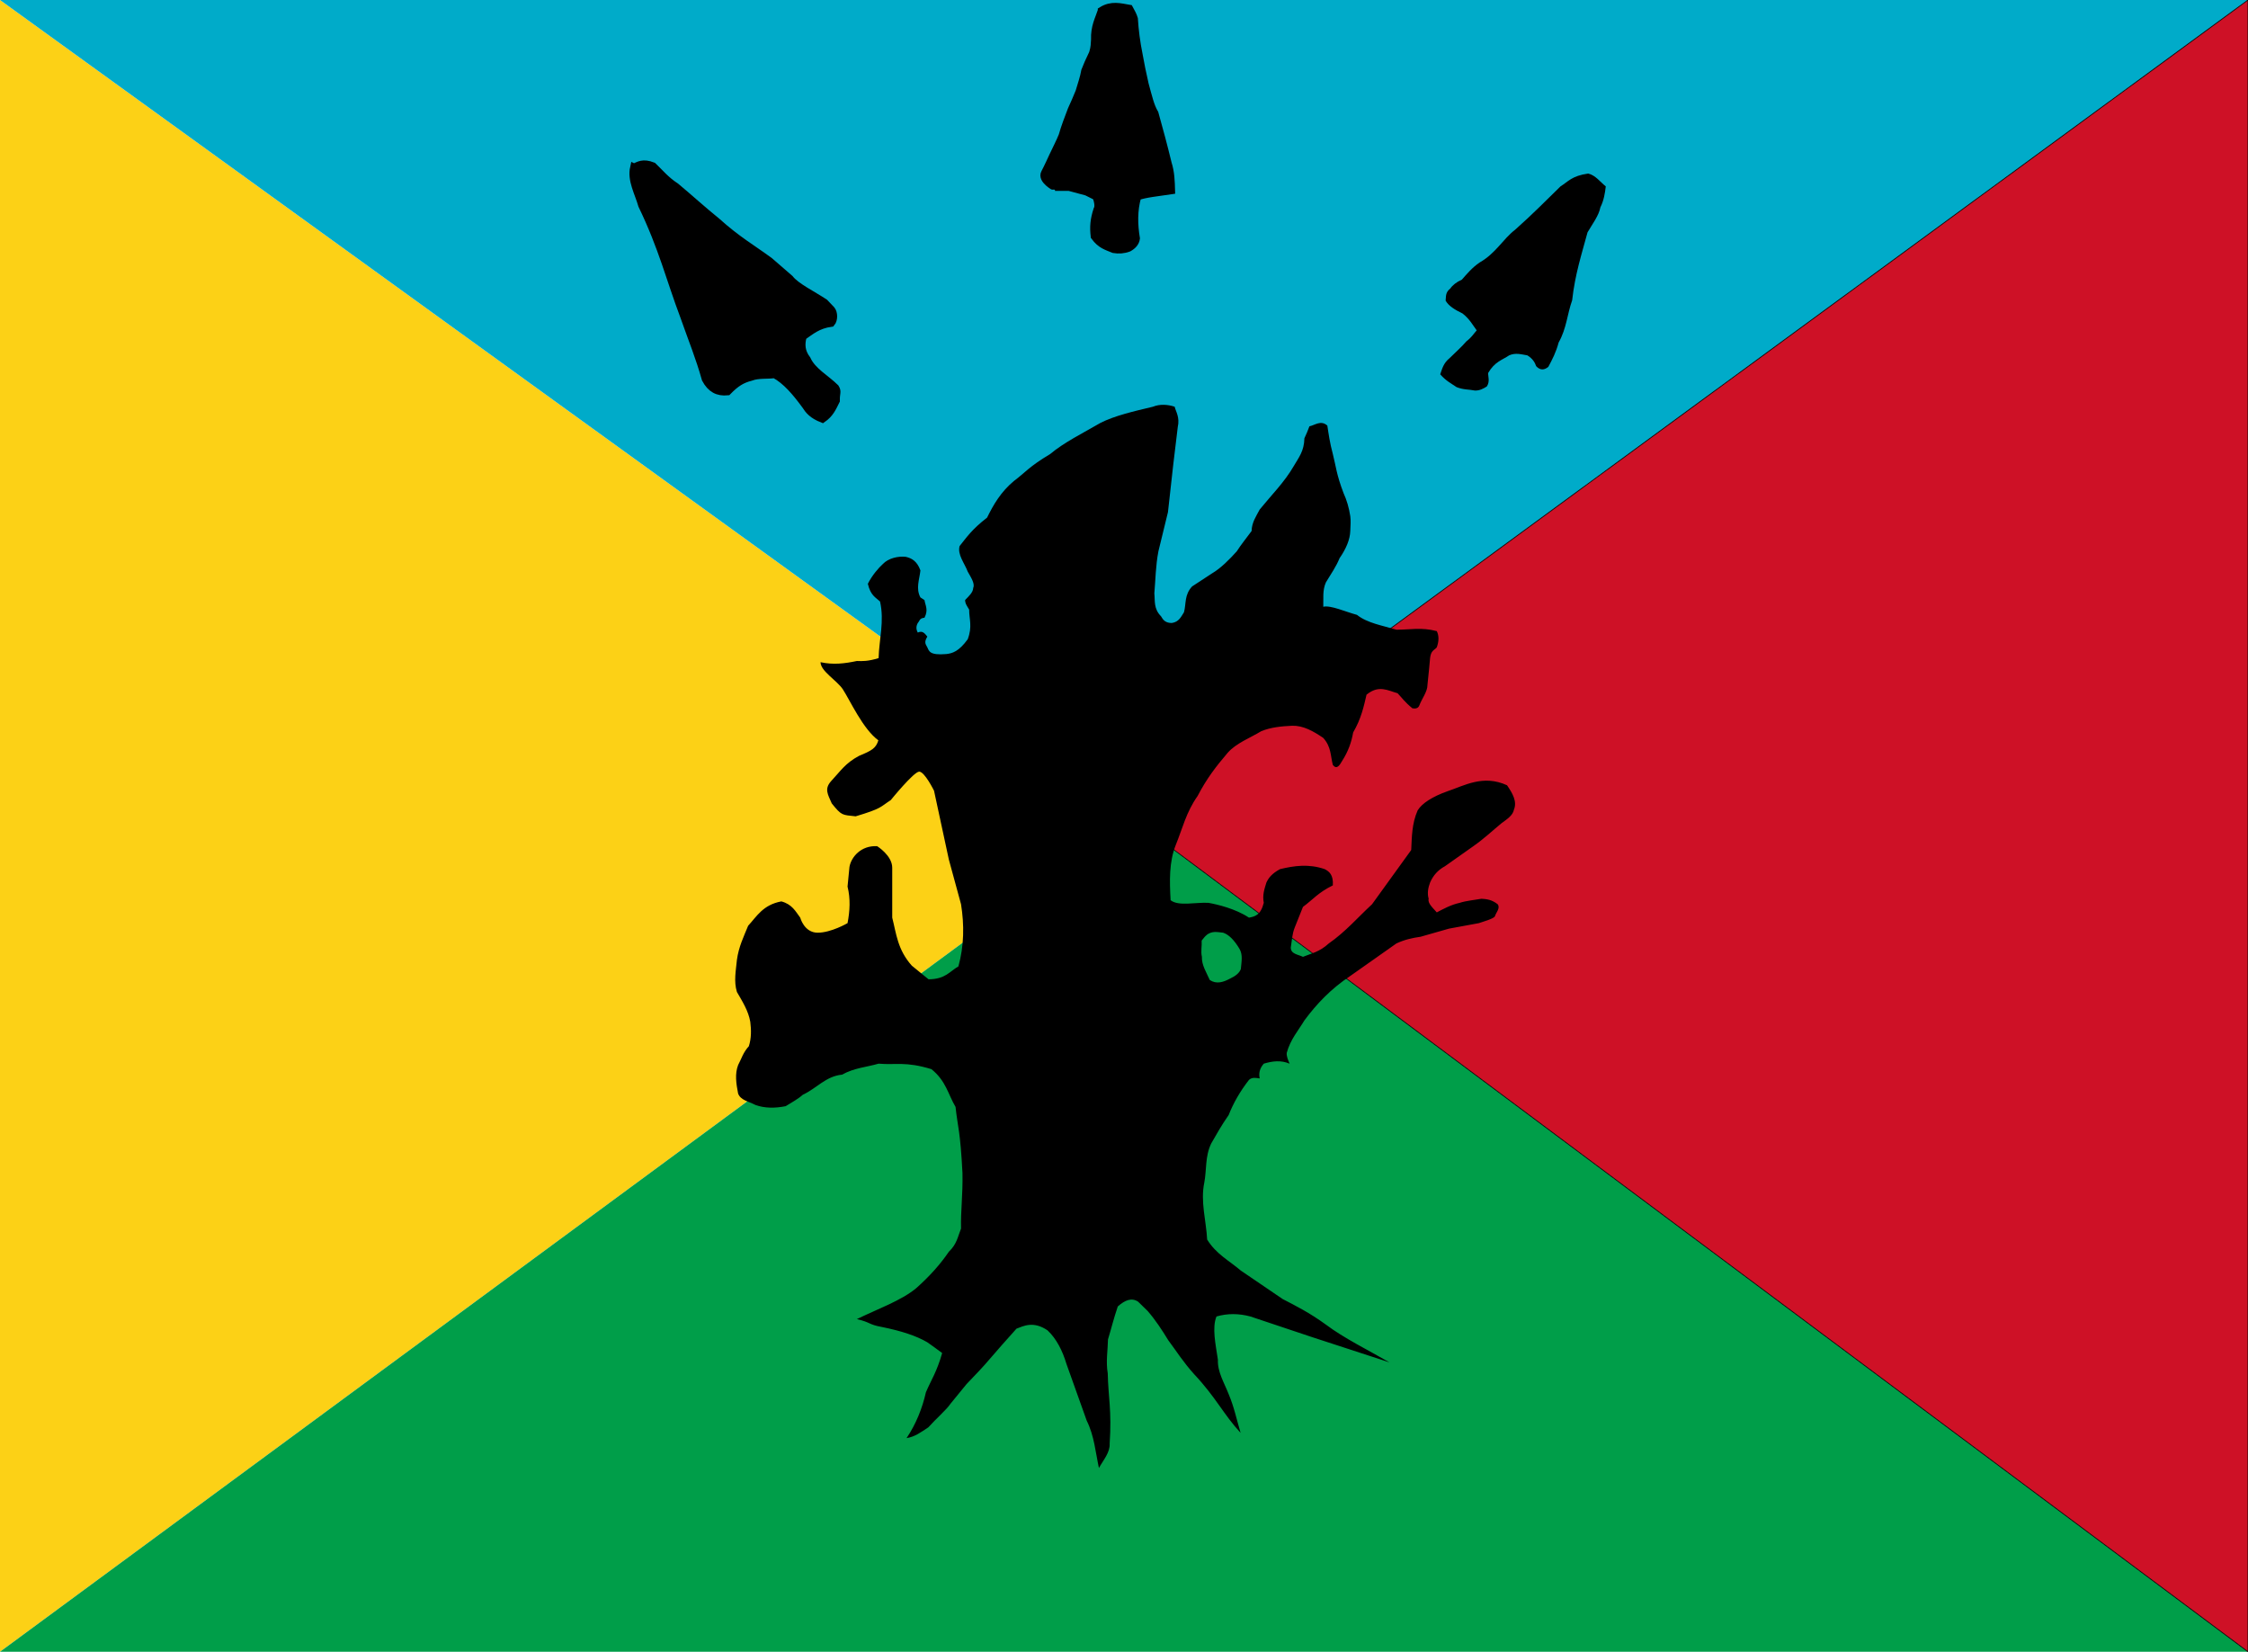
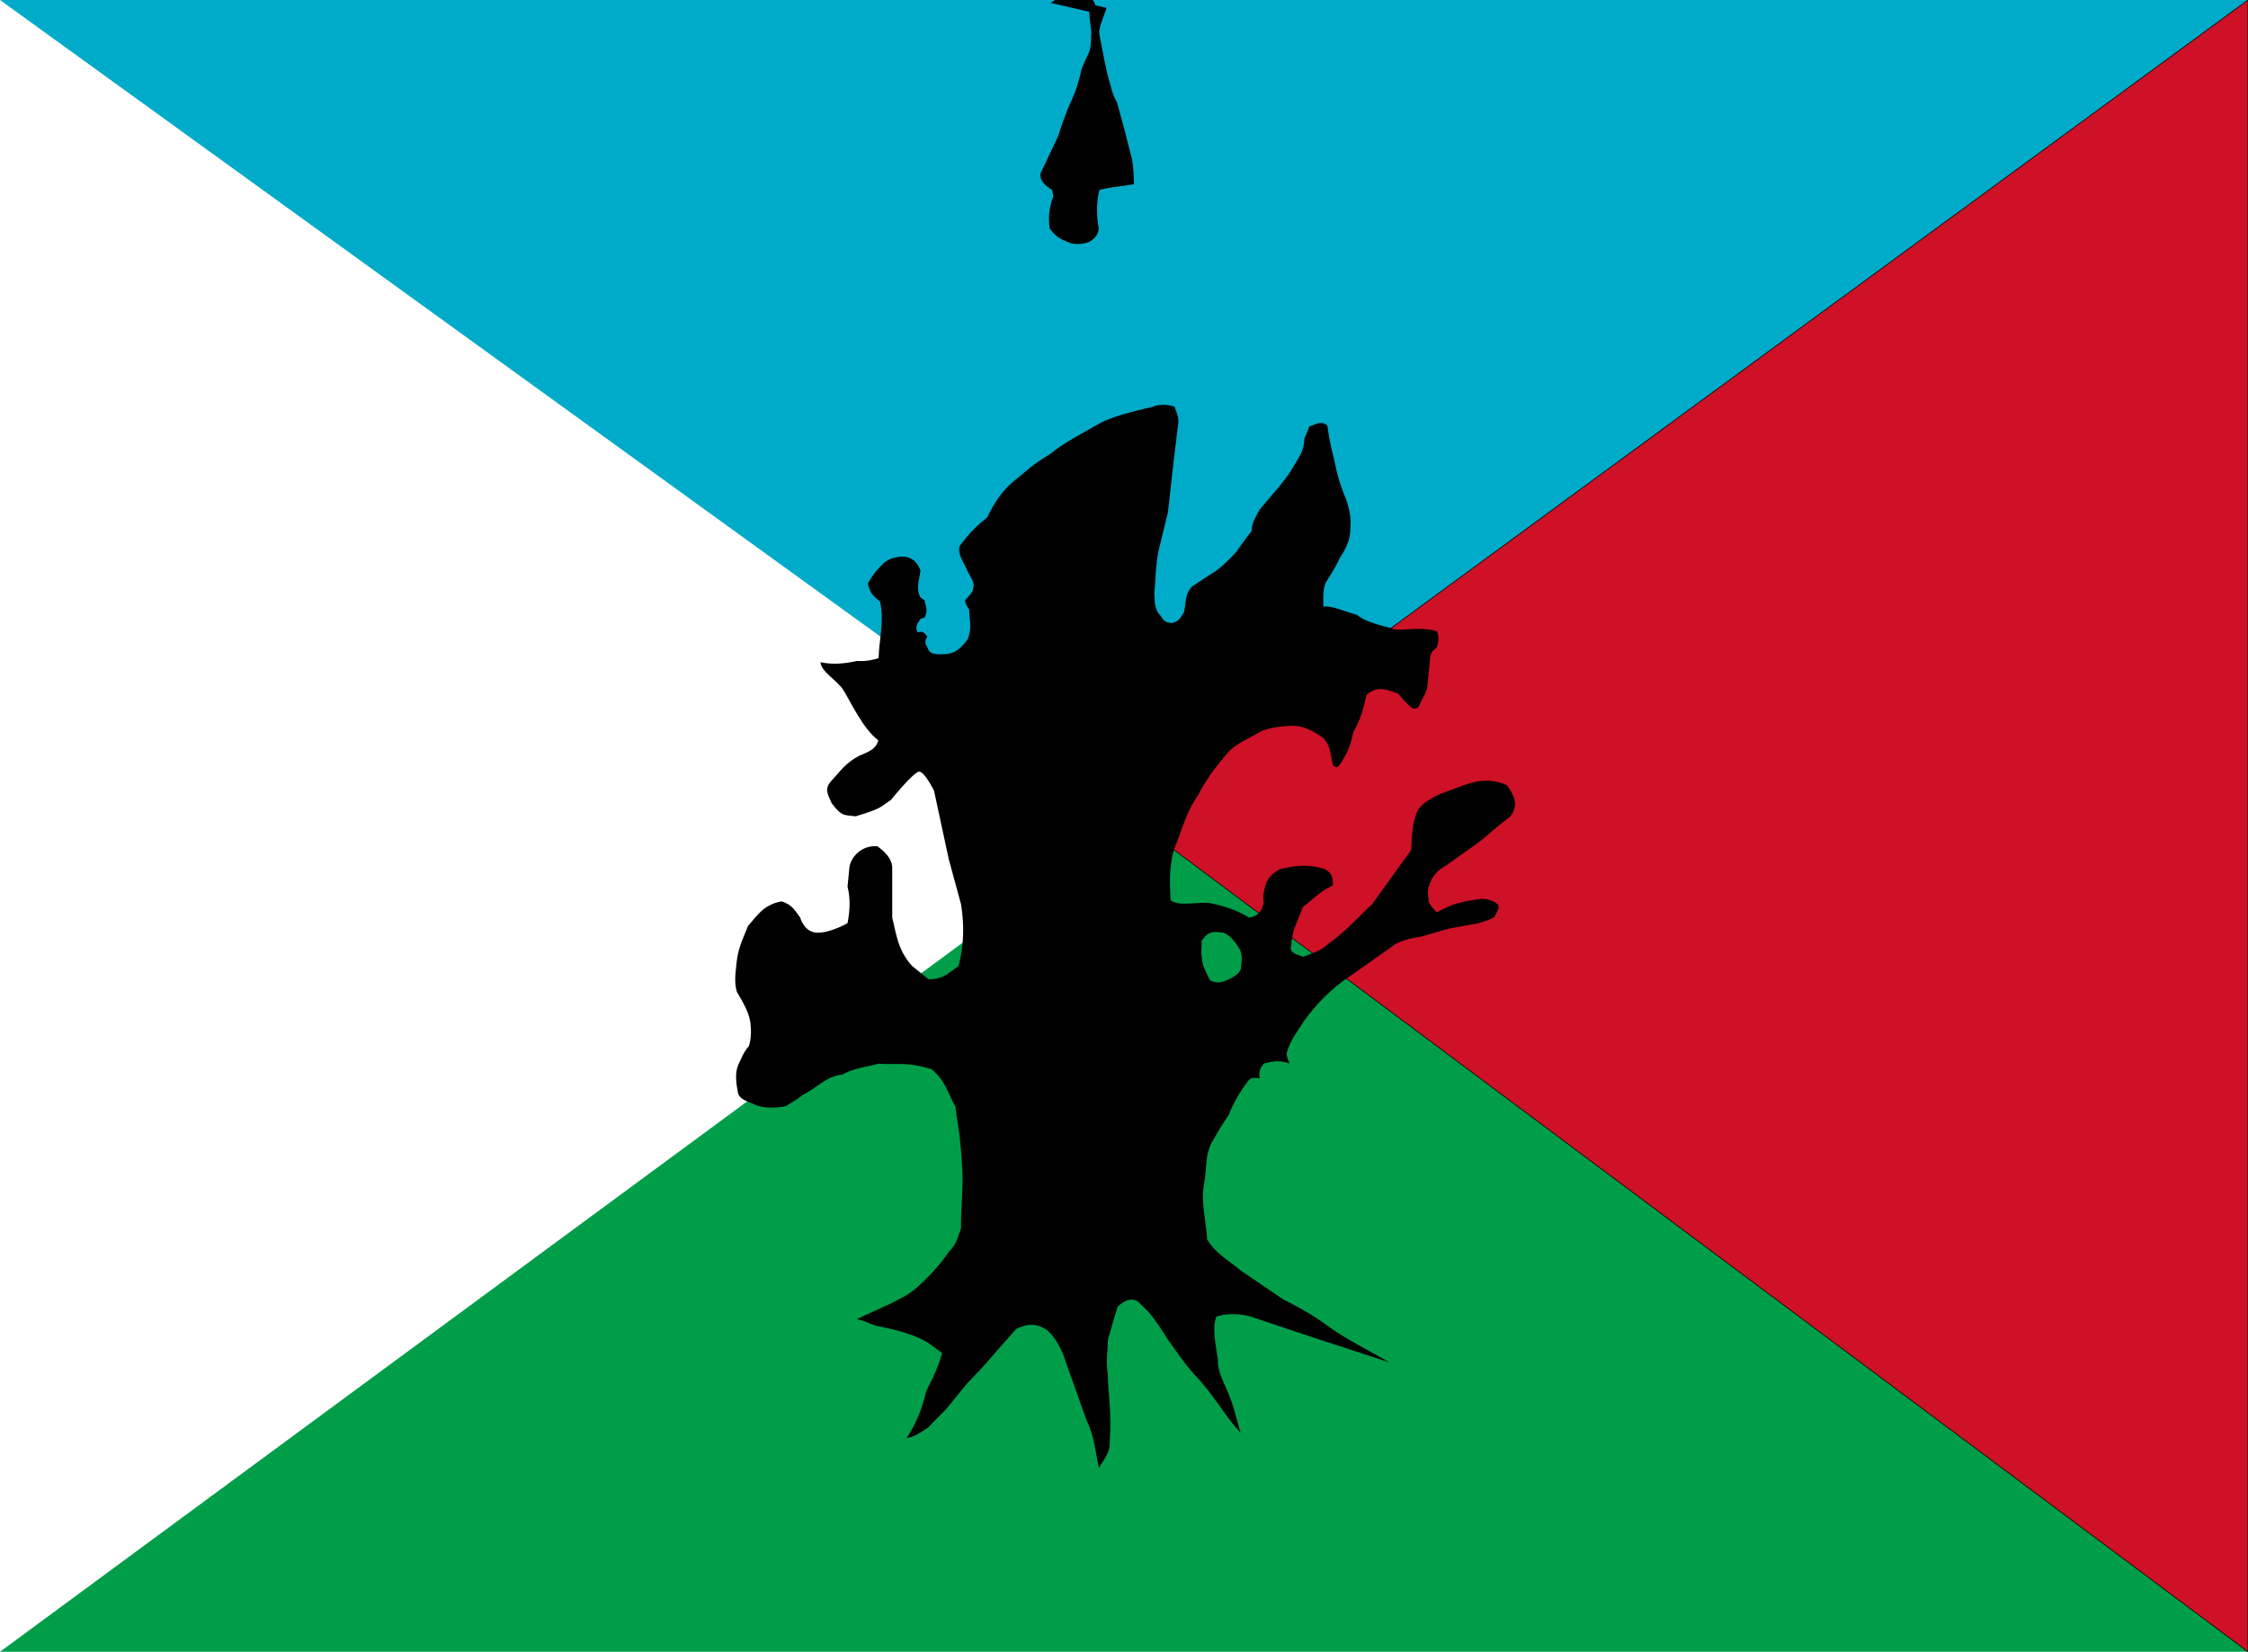
<svg xmlns="http://www.w3.org/2000/svg" xmlns:ns1="http://www.inkscape.org/namespaces/inkscape" xmlns:ns2="http://sodipodi.sourceforge.net/DTD/sodipodi-0.dtd" id="svg2" version="1.1" ns1:version="0.47 r22583" width="294" height="216" ns2:docname="ve-d-lib.gif">
  <defs id="defs6">
    <ns1:perspective ns2:type="inkscape:persp3d" ns1:vp_x="0 : 0.5 : 1" ns1:vp_y="0 : 1000 : 0" ns1:vp_z="1 : 0.5 : 1" ns1:persp3d-origin="0.5 : 0.33333333 : 1" id="perspective10" />
    <ns1:perspective id="perspective2830" ns1:persp3d-origin="0.5 : 0.33333333 : 1" ns1:vp_z="1 : 0.5 : 1" ns1:vp_y="0 : 1000 : 0" ns1:vp_x="0 : 0.5 : 1" ns2:type="inkscape:persp3d" />
    <ns1:perspective id="perspective3624" ns1:persp3d-origin="0.5 : 0.33333333 : 1" ns1:vp_z="1 : 0.5 : 1" ns1:vp_y="0 : 1000 : 0" ns1:vp_x="0 : 0.5 : 1" ns2:type="inkscape:persp3d" />
    <ns1:perspective id="perspective3646" ns1:persp3d-origin="0.5 : 0.33333333 : 1" ns1:vp_z="1 : 0.5 : 1" ns1:vp_y="0 : 1000 : 0" ns1:vp_x="0 : 0.5 : 1" ns2:type="inkscape:persp3d" />
  </defs>
  <ns2:namedview pagecolor="#ffffff" bordercolor="#666666" borderopacity="1" objecttolerance="10" gridtolerance="10" guidetolerance="10" ns1:pageopacity="0" ns1:pageshadow="2" ns1:window-width="1360" ns1:window-height="710" id="namedview4" showgrid="false" showguides="true" ns1:guide-bbox="true" ns1:zoom="1.4142136" ns1:cx="-32.570324" ns1:cy="116.36293" ns1:window-x="-4" ns1:window-y="-4" ns1:window-maximized="1" ns1:current-layer="svg2">
    <ns1:grid type="xygrid" id="grid2818" />
  </ns2:namedview>
-   <path style="fill:#fcd116;stroke:none;stroke-width:1px;stroke-linecap:butt;stroke-linejoin:miter;stroke-opacity:1;fill-opacity:1" d="M 0,0 0,216 148,107 0,0 z" id="path2820" ns2:nodetypes="cccc" />
  <path style="fill:#009e49;stroke:none;stroke-width:0.1;stroke-linecap:butt;stroke-linejoin:miter;stroke-miterlimit:4;stroke-opacity:1;stroke-dasharray:none;fill-opacity:1" d="M 294,216 0,216 148,107 294,216 z" id="path2820-1-7-4" ns2:nodetypes="cccc" />
  <path style="fill:#00abc9;stroke:none;stroke-width:0.1;stroke-linecap:butt;stroke-linejoin:miter;stroke-miterlimit:4;stroke-opacity:1;stroke-dasharray:none;fill-opacity:1" d="m -5e-4,-5e-4 294,0 -146,107 -148,-107 z" id="path2820-1-7" ns2:nodetypes="cccc" />
  <path style="fill:#ce1126;stroke:#000000;stroke-width:0.1;stroke-linecap:butt;stroke-linejoin:miter;stroke-opacity:1;stroke-miterlimit:4;stroke-dasharray:none;fill-opacity:1" d="M 294,0 294,216 148,107 294,0 z" id="path2820-1" ns2:nodetypes="cccc" />
  <path style="fill:#000000;stroke:none;stroke-width:1px;stroke-linecap:butt;stroke-linejoin:miter;stroke-opacity:1" d="M 152.219 52.938 C 151.747 52.928 151.253 52.993 150.781 53.188 C 148.265 53.785 145.736 54.371 143.906 55.312 C 141.648 56.629 139.169 57.842 137.344 59.375 C 134.517 61.068 134.15 61.742 132.594 62.906 C 130.88 64.334 129.904 66.034 129.094 67.688 C 127.066 69.259 126.41 70.282 125.5 71.406 C 125.191 72.526 126.136 73.63 126.562 74.75 C 126.996 75.523 127.528 76.329 127.281 76.875 C 127.26 77.488 126.688 77.967 126.219 78.469 C 126.22 78.969 126.53 79.328 126.75 79.719 C 126.744 80.98 127.197 81.914 126.562 83.594 C 125.4 85.194 124.564 85.441 123.75 85.531 C 121.578 85.712 121.515 85.159 121.281 84.656 C 121.114 84.296 120.779 84.056 121.281 83.25 C 120.966 82.88 120.687 82.41 120.031 82.719 C 119.796 82.306 119.796 81.881 120.031 81.469 C 120.279 81.21 120.237 80.83 120.906 80.781 C 121.443 79.747 121.017 79.18 120.906 78.469 L 120.375 78.125 C 119.746 76.946 120.25 75.772 120.375 74.594 C 119.938 73.371 119.225 72.984 118.438 72.812 C 117.466 72.71 116.196 72.985 115.469 73.75 C 114.915 74.248 114.046 75.241 113.5 76.344 C 113.859 77.879 114.513 78.116 115.094 78.656 C 115.679 81.239 114.973 83.589 114.906 86.062 C 113.49 86.496 112.794 86.461 112.062 86.438 C 110.516 86.766 108.975 86.964 107.312 86.594 C 107.326 87.772 109.418 88.946 110.219 90.125 C 111.18 91.598 112.853 95.339 114.875 96.812 C 114.551 97.858 114.016 98.151 112.344 98.844 C 110.544 99.809 109.945 100.81 108.688 102.156 C 107.8 103.158 108.242 103.851 108.781 105.062 C 110.09 106.694 110.144 106.555 111.906 106.75 C 115.378 105.707 115.067 105.553 116.5 104.625 C 116.5 104.625 119.512 100.906 120.219 100.906 C 120.926 100.906 122.156 103.406 122.156 103.406 L 124.094 112.406 L 125.688 118.25 C 126.117 120.961 126.091 123.664 125.344 126.375 C 124.197 127.025 123.65 128.052 121.438 128.062 L 119.25 126.281 C 117.381 124.189 117.221 122.092 116.688 120 L 116.688 113.469 C 116.688 111.878 114.719 110.656 114.719 110.656 C 112.6 110.532 111.311 112.092 111.094 113.375 L 110.844 115.938 C 111.239 117.528 111.153 119.128 110.844 120.719 C 110.844 120.719 108.705 121.969 106.938 121.969 C 105.17 121.969 104.656 120 104.656 120 C 104.04 119.174 103.591 118.252 102.188 117.875 C 99.788 118.325 98.987 119.814 97.844 121.062 C 97.275 122.468 96.609 123.791 96.375 125.531 C 96.243 126.931 95.951 128.319 96.375 129.719 C 97.084 130.948 97.871 132.169 98.125 133.625 C 98.257 134.686 98.274 135.752 97.938 136.812 C 97.18 137.637 96.974 138.456 96.531 139.281 C 96.085 140.444 96.283 141.721 96.531 143 C 96.859 143.867 97.787 143.981 98.812 144.5 C 100 144.928 101.326 144.935 102.75 144.656 C 103.519 144.173 104.339 143.747 105 143.156 C 106.795 142.326 108.015 140.73 110.125 140.531 C 111.716 139.644 113.315 139.555 114.906 139.094 C 117.154 139.293 118.412 138.775 121.812 139.812 C 123.739 141.366 123.984 143.092 124.969 144.75 C 125.263 147.496 125.58 147.73 125.875 153.406 C 125.934 156.261 125.629 158.348 125.688 160.656 C 125.279 161.658 125.154 162.686 124.094 163.688 C 123.014 165.278 121.631 166.847 119.844 168.438 C 117.898 170.07 114.75 171.185 112.062 172.5 C 113.939 172.938 113.539 173.204 115.344 173.531 C 117.866 174.046 119.807 174.667 121.281 175.531 C 121.857 175.93 122.526 176.422 123.219 176.938 C 122.512 179.421 121.801 180.415 121.094 182.062 C 120.634 184.12 119.801 186.228 118.562 188.062 C 119.65 187.891 120.435 187.294 121.406 186.656 C 122.362 185.581 123.81 184.329 124.312 183.562 L 126.406 181 C 127.508 179.853 128.671 178.642 129.438 177.719 C 130.48 176.514 131.445 175.405 132.938 173.75 C 133.871 173.395 135.147 172.715 137 173.969 C 138.188 175.085 138.962 176.659 139.469 178.344 L 142.125 185.781 C 143.109 187.753 143.271 189.89 143.719 191.969 C 144.3 190.926 145.191 189.931 145.125 188.781 C 145.414 184.441 144.934 182.656 144.875 179.594 C 144.611 178.035 144.881 176.604 144.906 175.156 C 145.392 173.551 145.629 172.494 146.188 170.844 C 147.142 169.997 148.006 169.664 148.844 170.219 L 150.094 171.438 C 151.132 172.635 151.977 173.936 152.781 175.25 C 153.893 176.738 154.684 178.042 156.188 179.719 C 159.036 182.748 160.011 184.959 162.25 187.375 C 161.744 185.696 161.403 183.992 160.688 182.312 C 160.111 180.827 159.212 179.405 159.281 177.812 C 158.98 175.775 158.495 173.631 159.094 172.156 C 160.508 171.744 161.999 171.744 163.531 172.156 L 171.469 174.812 L 181.719 178.156 C 178.882 176.52 175.713 174.961 173.406 173.219 C 171.205 171.625 169.495 170.784 167.75 169.875 L 162.281 166.156 C 160.777 164.864 159.065 164.016 157.875 162.094 C 157.747 159.619 156.981 157.131 157.5 154.656 C 157.822 152.947 157.586 151.24 158.406 149.531 C 159.107 148.31 159.759 147.141 160.688 145.812 C 161.291 144.28 162.151 142.751 163.344 141.219 C 163.737 140.849 164.242 140.942 164.75 141.031 C 164.61 140.383 164.716 139.742 165.281 139.094 C 166.401 138.753 167.537 138.615 168.656 139.094 C 168.463 138.622 168.245 138.159 168.281 137.688 C 168.772 135.906 169.784 134.794 170.594 133.438 C 172.186 131.287 174.062 129.305 176.594 127.625 L 182.625 123.375 C 183.686 122.876 184.721 122.647 185.781 122.5 L 189.5 121.438 L 193.406 120.719 C 194.293 120.424 195.287 120.138 195.5 119.844 C 195.652 119.313 196.246 118.78 195.875 118.25 C 195.091 117.632 194.418 117.574 193.75 117.531 C 192.8 117.701 191.752 117.788 190.906 118.062 C 189.749 118.319 188.835 118.827 187.906 119.312 C 187.399 118.723 186.686 118.121 186.844 117.531 C 186.641 116.824 186.764 116.113 187.031 115.406 C 187.441 114.46 188.088 113.756 188.969 113.281 L 192.688 110.656 C 194.117 109.655 195.186 108.627 196.406 107.625 C 197.121 107.109 197.859 106.62 198 105.875 C 198.432 104.814 197.825 103.748 197.094 102.688 C 193.973 101.255 191.496 102.743 189.312 103.469 C 187.33 104.172 185.972 105.048 185.406 105.969 C 184.641 107.707 184.649 109.418 184.562 111.156 L 179.438 118.25 C 177.572 119.972 175.961 121.862 173.781 123.375 C 172.575 124.486 171.503 124.672 170.406 125.125 C 169.761 124.809 168.809 124.764 168.812 123.906 C 168.965 123.022 168.98 122.134 169.344 121.25 L 170.406 118.594 C 171.691 117.651 172.385 116.724 174.312 115.781 C 174.396 114.418 173.864 113.973 173.25 113.656 C 171.162 112.938 169.261 113.21 167.406 113.656 C 166.315 114.246 165.901 114.817 165.625 115.406 C 165.378 116.226 165.075 117.017 165.281 118.062 C 164.863 119.707 164.107 119.852 163.344 120 C 161.587 118.83 159.17 118.257 158.031 118.062 C 156.357 117.972 154.137 118.544 153.094 117.719 C 152.959 115.22 152.874 112.736 153.781 110.469 C 154.648 108.347 155.124 106.215 156.625 104.094 C 157.846 101.754 159.034 100.241 160.562 98.438 C 161.701 97.16 163.485 96.507 164.938 95.625 C 166.219 95.095 167.602 94.972 169 94.906 C 170.427 94.866 171.752 95.607 173.062 96.5 C 174.119 97.679 173.999 98.853 174.312 100.031 C 174.796 100.65 175.164 100.161 175.531 99.5 C 176.329 98.263 176.759 97.019 176.969 95.781 C 178.023 93.976 178.352 92.419 178.719 90.844 C 180.326 89.524 181.508 90.304 182.781 90.656 C 183.374 91.277 183.701 91.792 184.719 92.625 C 185.105 92.69 185.472 92.651 185.625 92.25 C 185.951 91.366 186.699 90.446 186.688 89.562 C 186.9 87.645 186.924 87.138 187.031 86.062 C 187.141 85.036 187.585 85.046 187.906 84.656 C 188.201 83.831 188.201 83.121 187.906 82.531 C 185.85 81.992 184.367 82.36 182.625 82.344 C 180.829 81.805 178.828 81.492 177.469 80.406 C 175.952 80.001 174.056 79.122 173.062 79.344 C 173.104 78.283 172.932 77.217 173.406 76.156 C 174.046 75.096 174.769 74.061 175.188 73 C 176.047 71.766 176.559 70.554 176.594 69.438 C 176.622 68.761 176.677 68.065 176.594 67.5 C 176.421 66.376 176.127 65.388 175.719 64.5 C 174.779 62.042 174.724 60.989 174.312 59.375 C 173.912 57.89 173.77 56.804 173.594 55.656 C 172.748 54.899 171.982 55.597 171.25 55.75 C 171.06 56.266 170.839 56.797 170.594 57.312 C 170.555 59.009 169.864 59.804 169.188 60.969 C 167.994 63.041 166.26 64.764 164.75 66.625 C 164.282 67.51 163.708 68.328 163.688 69.438 C 162.836 70.604 162.384 71.107 161.75 72.094 C 160.82 73.133 159.663 74.306 158.531 74.969 L 155.906 76.688 C 154.869 77.807 155.15 78.943 154.844 80.062 C 154.461 80.652 154.194 81.329 153.25 81.469 C 152.41 81.469 152.104 81.057 151.844 80.594 C 150.858 79.592 151.074 78.595 150.969 77.594 C 151.127 75.776 151.132 74.016 151.5 72.094 L 152.75 66.969 L 153.438 60.781 L 154.031 55.844 C 154.322 54.554 153.772 53.821 153.625 53.188 C 153.154 53.029 152.69 52.947 152.219 52.938 z M 158.875 121.875 C 159.212 121.862 159.565 121.928 159.969 121.969 C 160.676 122.204 161.387 122.884 162.094 124.062 C 162.576 124.862 162.354 125.808 162.281 126.719 C 162.081 127.267 161.544 127.655 160.875 127.969 C 159.991 128.441 159.103 128.735 158.219 128.156 C 157.801 127.2 157.139 126.198 157.188 125.125 C 157.021 124.418 157.205 123.707 157.156 123 C 157.51 122.583 157.508 122.517 157.906 122.188 C 158.23 121.978 158.538 121.888 158.875 121.875 z " id="path3673" />
-   <path style="fill:#000000;stroke:#000000;stroke-width:1px;stroke-linecap:butt;stroke-linejoin:miter;stroke-opacity:1" d="m 82.908,21.899 c -0.382,1.65 0.591,3.3 1.061,4.95 2.687,5.569 3.653,9.664 5.48,14.496 1.115,3.177 2.027,5.356 2.828,8.22 0.686,1.288 1.598,1.76 2.873,1.635 1.087,-1.113 1.848,-1.592 3.049,-1.9 0.97,-0.379 2.191,-0.205 3.094,-0.354 1.496,0.793 2.804,2.339 4.066,4.066 0.402,0.631 0.881,1.253 2.21,1.768 0.967,-0.67 1.284,-1.408 1.768,-2.386 -0.025,-1.016 0.244,-1.149 -0.088,-1.679 -1.244,-1.233 -3.011,-2.153 -3.712,-3.712 -0.772,-1.002 -0.816,-2.003 -0.53,-3.005 1.036,-0.704 1.892,-1.511 3.712,-1.768 0.354,-0.412 0.354,-1.311 0,-1.724 l -0.884,-0.928 c -1.604,-1.061 -3.727,-2.077 -4.552,-3.138 l -2.652,-2.298 c -2.24,-1.647 -4.219,-2.762 -6.894,-5.171 -1.834,-1.48 -3.714,-3.194 -5.347,-4.552 -1.37,-0.899 -2.06,-1.797 -3.005,-2.696 -1.316,-0.514 -1.835,-0.099 -2.475,0.177 z" id="path3678" ns2:nodetypes="cccccccccccccccccccccc" />
-   <path style="fill:#000000;stroke:#000000;stroke-width:1px;stroke-linecap:butt;stroke-linejoin:miter;stroke-opacity:1" d="m 144.073,1.393 c -0.38,1.161 -0.941,2.095 -0.884,3.801 -0.055,0.539 0.004,0.907 -0.265,1.768 -0.477,0.973 -0.773,1.676 -1.016,2.298 -0.158,0.913 -0.487,1.827 -0.751,2.74 -0.339,0.868 -0.678,1.583 -1.016,2.342 -0.43,1.134 -0.876,2.269 -1.193,3.403 -0.318,0.79 -0.814,1.757 -1.237,2.652 0,0 -0.722,1.589 -1.061,2.21 -0.493,0.904 1.297,1.868 1.326,1.856 l 1.856,0 2.298,0.619 1.237,0.619 c 0.206,0.516 0.39,1.324 0.133,1.724 -0.42,1.296 -0.501,2.239 -0.354,3.491 0.82,1.124 1.593,1.294 2.519,1.679 0.648,0.108 1.296,0.069 1.945,-0.177 0.54,-0.305 0.903,-0.697 0.972,-1.237 -0.301,-1.827 -0.343,-3.653 0.177,-5.48 1.002,-0.379 2.711,-0.537 4.419,-0.795 -0.034,-1.179 -0.064,-2.357 -0.442,-3.536 -0.544,-2.239 -1.094,-4.302 -1.724,-6.541 -0.572,-0.958 -0.825,-2.148 -1.282,-3.801 -0.323,-1.412 -0.59,-2.713 -0.795,-3.889 -0.33,-1.624 -0.524,-3.179 -0.619,-4.685 -0.128,-0.442 -0.377,-0.884 -0.619,-1.326 -1.176,-0.201 -2.335,-0.552 -3.624,0.265 z" id="path3680" ns2:nodetypes="ccccccccscccccccccccccccccc" />
-   <path style="fill:#000000;stroke:none;stroke-width:1px;stroke-linecap:butt;stroke-linejoin:miter;stroke-opacity:1" d="m 189.681,37.721 c -0.677,0.53 -0.55,1.061 -0.619,1.591 0.386,0.7 1.24,1.213 2.21,1.679 0.982,0.782 1.302,1.481 1.856,2.21 -0.421,0.467 -0.643,0.895 -1.326,1.414 -0.727,0.841 -1.48,1.475 -2.21,2.21 -0.824,0.666 -0.976,1.399 -1.237,2.121 0.728,0.845 1.431,1.192 2.143,1.679 0.905,0.362 1.65,0.291 2.364,0.442 0.602,0.038 1.105,-0.219 1.591,-0.53 0.443,-0.676 0.137,-1.324 0.177,-1.768 0.868,-1.486 1.818,-1.673 2.74,-2.298 0.837,-0.376 1.605,-0.127 2.386,0 0.699,0.436 0.976,0.92 1.149,1.414 0.53,0.566 1.061,0.523 1.591,0.088 0.525,-0.983 1.012,-1.917 1.348,-3.182 1.036,-1.827 1.118,-3.698 1.768,-5.524 0.374,-3.384 1.247,-6.056 2.011,-8.883 0.634,-1.09 1.477,-2.18 1.679,-3.27 0.456,-0.913 0.6,-1.827 0.707,-2.74 -0.747,-0.594 -1.342,-1.453 -2.298,-1.679 -2.136,0.295 -2.63,1.059 -3.624,1.679 -1.933,1.886 -3.628,3.617 -5.922,5.657 -1.624,1.248 -2.509,3.065 -4.64,4.287 -0.97,0.649 -1.699,1.524 -2.342,2.254 -0.69,0.299 -1.224,0.732 -1.503,1.149 z" id="path3682" ns2:nodetypes="cccccccccccccccccccccccccc" />
+   <path style="fill:#000000;stroke:#000000;stroke-width:1px;stroke-linecap:butt;stroke-linejoin:miter;stroke-opacity:1" d="m 144.073,1.393 c -0.38,1.161 -0.941,2.095 -0.884,3.801 -0.055,0.539 0.004,0.907 -0.265,1.768 -0.477,0.973 -0.773,1.676 -1.016,2.298 -0.158,0.913 -0.487,1.827 -0.751,2.74 -0.339,0.868 -0.678,1.583 -1.016,2.342 -0.43,1.134 -0.876,2.269 -1.193,3.403 -0.318,0.79 -0.814,1.757 -1.237,2.652 0,0 -0.722,1.589 -1.061,2.21 -0.493,0.904 1.297,1.868 1.326,1.856 c 0.206,0.516 0.39,1.324 0.133,1.724 -0.42,1.296 -0.501,2.239 -0.354,3.491 0.82,1.124 1.593,1.294 2.519,1.679 0.648,0.108 1.296,0.069 1.945,-0.177 0.54,-0.305 0.903,-0.697 0.972,-1.237 -0.301,-1.827 -0.343,-3.653 0.177,-5.48 1.002,-0.379 2.711,-0.537 4.419,-0.795 -0.034,-1.179 -0.064,-2.357 -0.442,-3.536 -0.544,-2.239 -1.094,-4.302 -1.724,-6.541 -0.572,-0.958 -0.825,-2.148 -1.282,-3.801 -0.323,-1.412 -0.59,-2.713 -0.795,-3.889 -0.33,-1.624 -0.524,-3.179 -0.619,-4.685 -0.128,-0.442 -0.377,-0.884 -0.619,-1.326 -1.176,-0.201 -2.335,-0.552 -3.624,0.265 z" id="path3680" ns2:nodetypes="ccccccccscccccccccccccccccc" />
</svg>